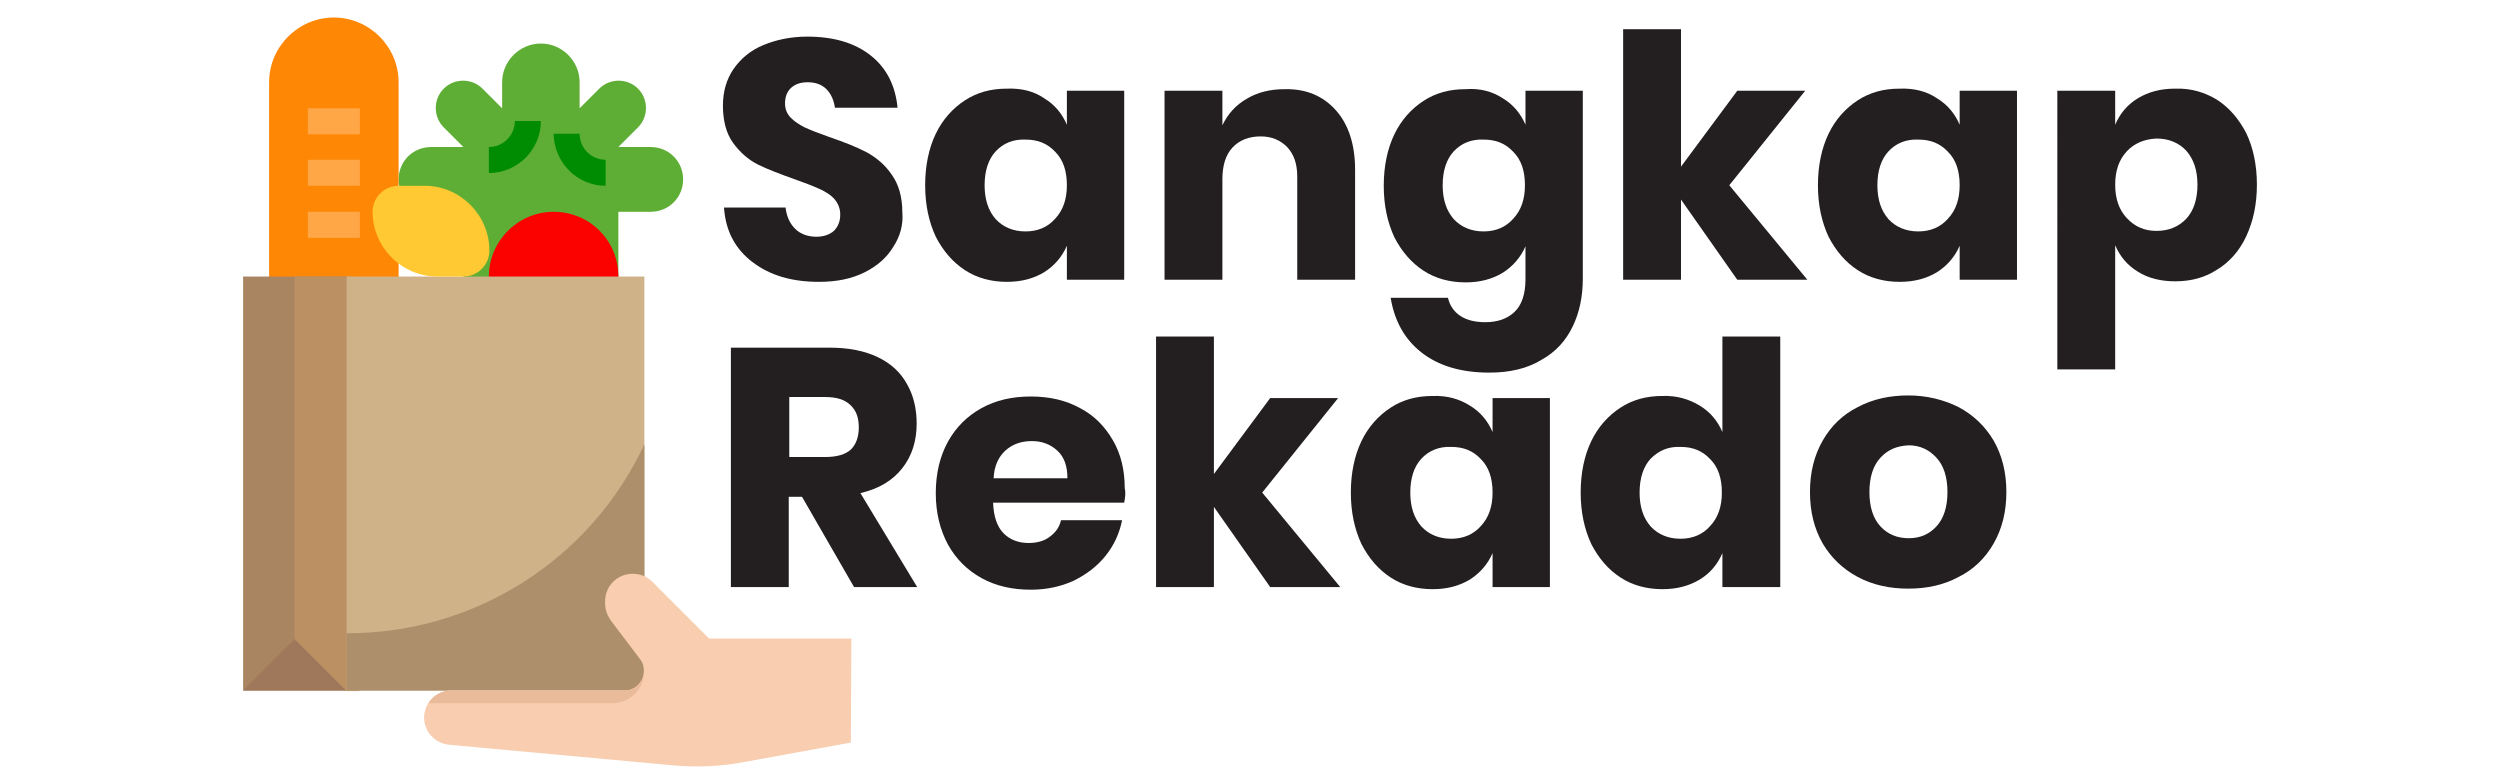
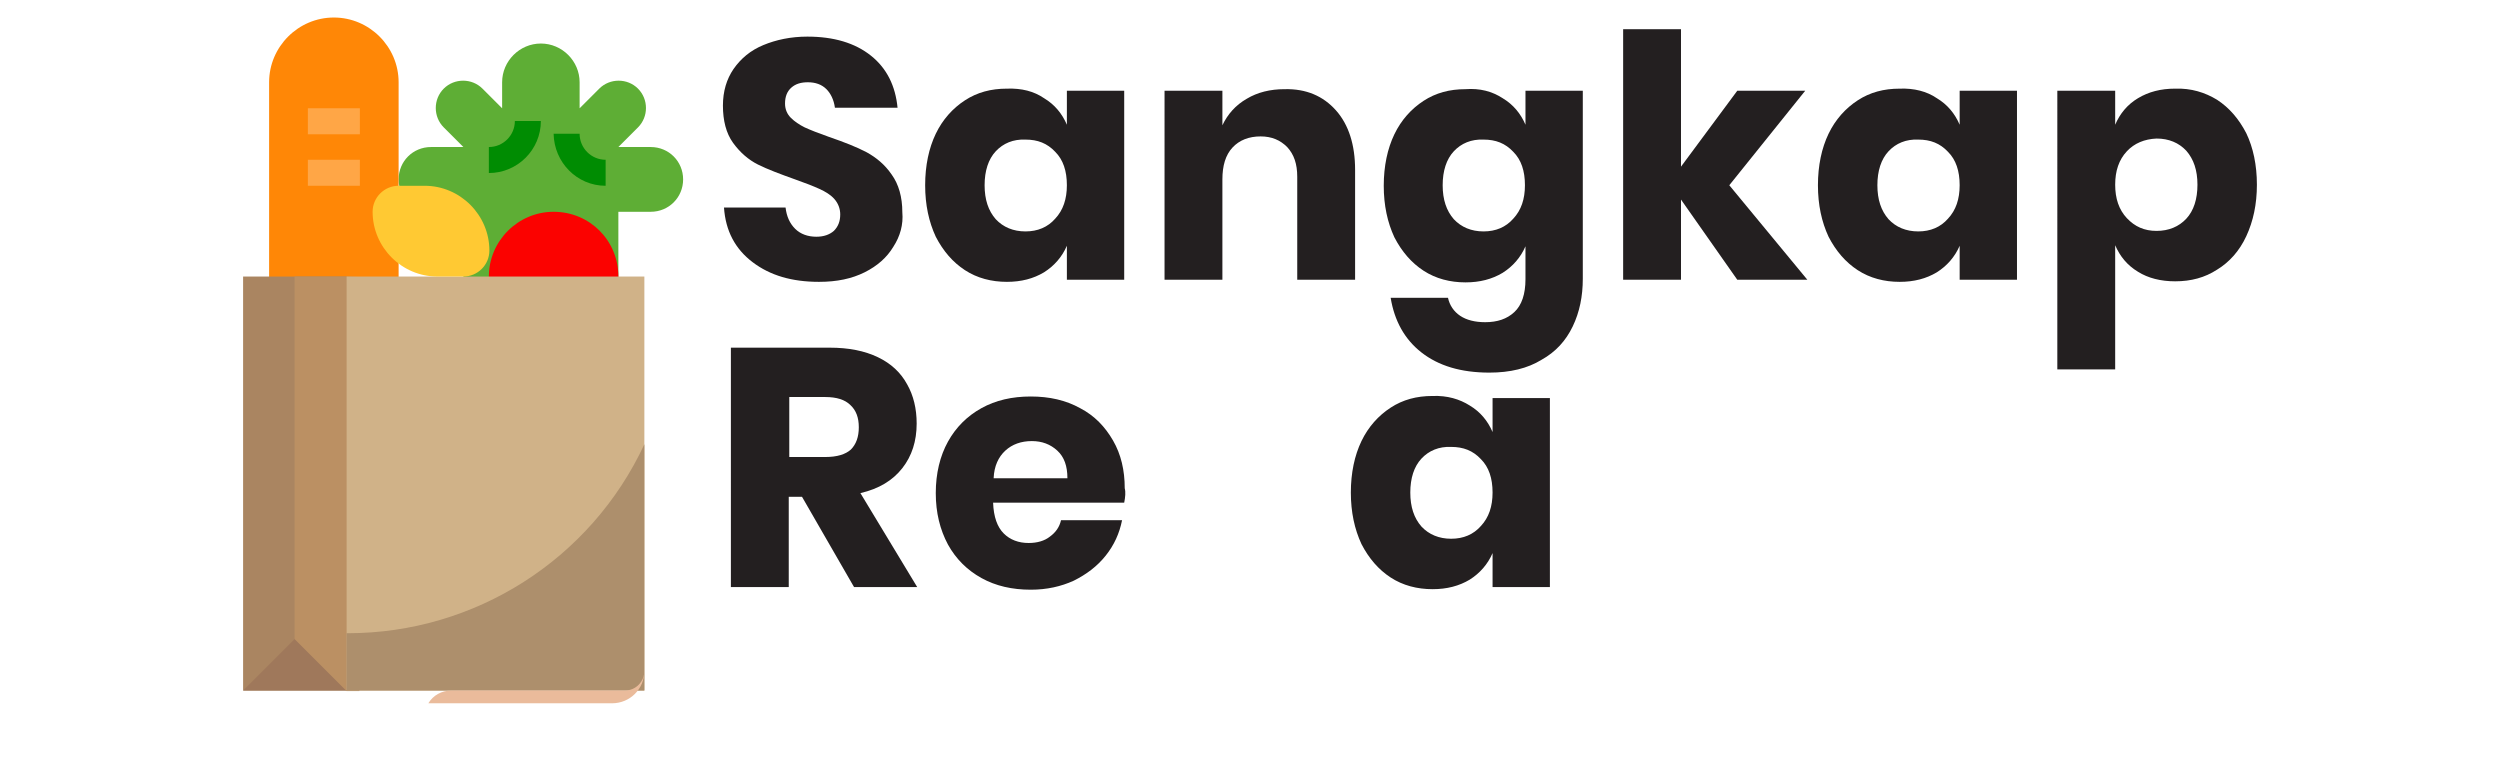
<svg xmlns="http://www.w3.org/2000/svg" version="1.1" id="Layer_1" x="0px" y="0px" viewBox="0 0 471 144.7" style="enable-background:new 0 0 471 144.7;" xml:space="preserve">
  <style type="text/css">
	.st0{fill:#231F20;}
	.st1{fill:#5EAE35;}
	.st2{fill:#FB0200;}
	.st3{fill:#FF8706;}
	.st4{fill:#AA8561;}
	.st5{fill:#9F785B;}
	.st6{fill:#BB9063;}
	.st7{fill:#FFA646;}
	.st8{fill:#D0B288;}
	.st9{fill:#008C02;}
	.st10{fill:#FFC933;}
	.st11{fill:#AD8F6C;}
	.st12{fill:#F9CDAF;}
	.st13{fill:#EABB9B;}
</style>
  <g>
    <g>
      <path class="st0" d="M168.3,46.5c-1.2,2-3,3.6-5.4,4.8s-5.2,1.8-8.6,1.8c-5.1,0-9.2-1.2-12.5-3.7s-5.1-5.9-5.4-10.3H148    c0.2,1.7,0.8,3,1.8,4s2.4,1.5,4,1.5c1.4,0,2.5-0.4,3.3-1.1c0.8-0.8,1.2-1.8,1.2-3.1c0-1.1-0.4-2.1-1.1-2.9    c-0.7-0.8-1.7-1.4-2.8-1.9s-2.6-1.1-4.6-1.8c-2.8-1-5.2-1.9-7-2.8s-3.4-2.3-4.7-4.1c-1.3-1.8-1.9-4.2-1.9-7c0-2.7,0.7-5,2-6.9    c1.4-2,3.2-3.5,5.6-4.5c2.4-1,5.2-1.6,8.3-1.6c5,0,9,1.2,12,3.6s4.6,5.7,5,9.8h-11.8c-0.2-1.5-0.8-2.7-1.6-3.5    c-0.9-0.9-2.1-1.3-3.5-1.3c-1.3,0-2.3,0.3-3.1,1s-1.2,1.7-1.2,3c0,1.1,0.4,2,1.1,2.7c0.7,0.7,1.6,1.3,2.6,1.8    c1.1,0.5,2.6,1.1,4.6,1.8c2.9,1,5.2,1.9,7.1,2.9c1.8,1,3.4,2.3,4.7,4.2c1.3,1.8,2,4.2,2,7.1C170.2,42.3,169.6,44.5,168.3,46.5z" />
      <path class="st0" d="M196.7,18.5c2,1.2,3.4,2.9,4.3,5v-6.4h10.8v35.6H201v-6.4c-0.9,2.1-2.4,3.8-4.3,5c-2,1.2-4.3,1.8-7,1.8    c-2.9,0-5.6-0.7-7.9-2.2c-2.3-1.5-4.1-3.6-5.5-6.3c-1.3-2.8-2-6-2-9.7s0.7-7,2-9.7s3.2-4.8,5.5-6.3s4.9-2.2,7.9-2.2    C192.5,16.6,194.8,17.2,196.7,18.5z M187.6,28.5c-1.4,1.5-2.1,3.7-2.1,6.4s0.7,4.8,2.1,6.4c1.4,1.5,3.3,2.3,5.6,2.3    s4.2-0.8,5.6-2.4c1.5-1.6,2.2-3.7,2.2-6.3c0-2.7-0.7-4.8-2.2-6.3c-1.5-1.6-3.3-2.3-5.6-2.3C190.9,26.2,189,27,187.6,28.5z" />
      <path class="st0" d="M251.7,20.8c2.4,2.7,3.6,6.5,3.6,11.2v20.7h-10.9V33.3c0-2.4-0.6-4.2-1.9-5.6c-1.3-1.3-2.9-2-5-2    c-2.2,0-4,0.7-5.3,2.1s-1.9,3.4-1.9,6v18.9h-10.9V17.1h10.9v6.5c1-2.1,2.5-3.8,4.6-5c2-1.2,4.4-1.8,7.1-1.8    C246.1,16.7,249.3,18.1,251.7,20.8z" />
      <path class="st0" d="M283.1,18.5c2,1.2,3.4,2.9,4.3,5v-6.4h10.8v35.4c0,3.3-0.6,6.3-1.9,9c-1.3,2.7-3.2,4.8-5.9,6.3    c-2.6,1.6-5.9,2.4-9.8,2.4c-5.4,0-9.6-1.3-12.8-3.8c-3.2-2.5-5.1-6-5.8-10.3h10.8c0.3,1.4,1.1,2.6,2.3,3.4    c1.2,0.8,2.8,1.2,4.7,1.2c2.3,0,4.1-0.6,5.5-1.9c1.4-1.3,2.1-3.4,2.1-6.2v-6.2c-0.9,2.1-2.4,3.8-4.3,5c-2,1.2-4.3,1.8-7,1.8    c-2.9,0-5.6-0.7-7.9-2.2s-4.1-3.6-5.5-6.3c-1.3-2.8-2-6-2-9.7s0.7-7,2-9.7s3.2-4.8,5.5-6.3s4.9-2.2,7.9-2.2    C278.8,16.6,281.1,17.2,283.1,18.5z M273.9,28.5c-1.4,1.5-2.1,3.7-2.1,6.4s0.7,4.8,2.1,6.4c1.4,1.5,3.3,2.3,5.6,2.3    c2.3,0,4.2-0.8,5.6-2.4c1.5-1.6,2.2-3.7,2.2-6.3c0-2.7-0.7-4.8-2.2-6.3c-1.5-1.6-3.3-2.3-5.6-2.3C277.2,26.2,275.3,27,273.9,28.5z    " />
-       <path class="st0" d="M327.3,52.7l-10.6-15.1v15.1h-10.9V5.5h10.9v25.9l10.6-14.3h12.8l-14.3,17.8l14.7,17.8    C340.5,52.7,327.3,52.7,327.3,52.7z" />
+       <path class="st0" d="M327.3,52.7l-10.6-15.1v15.1h-10.9V5.5h10.9v25.9l10.6-14.3h12.8l-14.3,17.8l14.7,17.8    C340.5,52.7,327.3,52.7,327.3,52.7" />
      <path class="st0" d="M364.9,18.5c2,1.2,3.4,2.9,4.3,5v-6.4H380v35.6h-10.8v-6.4c-0.9,2.1-2.4,3.8-4.3,5c-2,1.2-4.3,1.8-7,1.8    c-2.9,0-5.6-0.7-7.9-2.2s-4.1-3.6-5.5-6.3c-1.3-2.8-2-6-2-9.7s0.7-7,2-9.7s3.2-4.8,5.5-6.3s4.9-2.2,7.9-2.2    C360.6,16.6,363,17.2,364.9,18.5z M355.8,28.5c-1.4,1.5-2.1,3.7-2.1,6.4s0.7,4.8,2.1,6.4c1.4,1.5,3.3,2.3,5.6,2.3    c2.3,0,4.2-0.8,5.6-2.4c1.5-1.6,2.2-3.7,2.2-6.3c0-2.7-0.7-4.8-2.2-6.3c-1.5-1.6-3.3-2.3-5.6-2.3C359.1,26.2,357.2,27,355.8,28.5z    " />
      <path class="st0" d="M417.7,18.8c2.3,1.5,4.1,3.6,5.5,6.3c1.3,2.7,2,6,2,9.7s-0.7,6.9-2,9.7s-3.2,4.9-5.5,6.3    c-2.3,1.5-4.9,2.2-7.9,2.2c-2.7,0-5.1-0.6-7-1.8c-2-1.2-3.4-2.9-4.3-5v23.4h-10.9V17.1h10.9v6.4c0.9-2.1,2.3-3.8,4.3-5    s4.3-1.8,7-1.8C412.8,16.6,415.4,17.4,417.7,18.8z M400.7,28.5c-1.5,1.6-2.2,3.7-2.2,6.3s0.7,4.7,2.2,6.3s3.3,2.4,5.6,2.4    c2.3,0,4.2-0.8,5.6-2.3s2.1-3.7,2.1-6.4s-0.7-4.8-2.1-6.4c-1.4-1.5-3.3-2.3-5.6-2.3C404,26.2,402.1,27,400.7,28.5z" />
    </g>
    <g>
      <path class="st0" d="M160.9,110.6l-9.8-17h-2.5v17h-10.9V65.5h18.6c3.6,0,6.6,0.6,9.1,1.8c2.5,1.2,4.3,2.9,5.5,5.1    c1.2,2.1,1.8,4.6,1.8,7.4c0,3.3-0.9,6.1-2.7,8.4s-4.4,3.9-7.9,4.7l10.7,17.7C172.8,110.6,160.9,110.6,160.9,110.6z M148.7,86.1    h6.8c2.2,0,3.8-0.5,4.8-1.4c1-1,1.5-2.4,1.5-4.2c0-1.8-0.5-3.2-1.6-4.2c-1-1-2.6-1.5-4.7-1.5h-6.8V86.1z" />
      <path class="st0" d="M211.8,94.7h-24.7c0.1,2.7,0.8,4.6,2,5.8c1.2,1.2,2.8,1.8,4.7,1.8c1.6,0,3-0.4,4-1.2c1.1-0.8,1.8-1.8,2.1-3.1    h11.5c-0.5,2.5-1.5,4.7-3.1,6.7s-3.6,3.5-6,4.7c-2.4,1.1-5.1,1.7-8.1,1.7c-3.5,0-6.6-0.7-9.3-2.2s-4.8-3.6-6.3-6.3    c-1.5-2.8-2.3-6-2.3-9.7s0.8-7,2.3-9.7s3.6-4.8,6.3-6.3s5.8-2.2,9.3-2.2s6.6,0.7,9.3,2.2c2.7,1.4,4.7,3.5,6.2,6.1s2.2,5.6,2.2,9    C212.1,92.7,212,93.7,211.8,94.7z M199.2,84.9c-1.3-1.2-2.9-1.8-4.8-1.8c-2,0-3.7,0.6-5,1.8c-1.3,1.2-2.1,2.9-2.2,5.2h13.9    C201.1,87.8,200.5,86.1,199.2,84.9z" />
-       <path class="st0" d="M239.3,110.6l-10.6-15.1v15.1h-10.9V63.4h10.9v25.9L239.3,75h12.8l-14.3,17.8l14.7,17.8    C252.5,110.6,239.3,110.6,239.3,110.6z" />
      <path class="st0" d="M276.9,76.4c2,1.2,3.4,2.9,4.3,5V75H292v35.6h-10.8v-6.4c-0.9,2.1-2.4,3.8-4.3,5c-2,1.2-4.3,1.8-7,1.8    c-2.9,0-5.6-0.7-7.9-2.2s-4.1-3.6-5.5-6.3c-1.3-2.8-2-6-2-9.7s0.7-7,2-9.7c1.3-2.7,3.2-4.8,5.5-6.3s4.9-2.2,7.9-2.2    C272.7,74.5,275,75.2,276.9,76.4z M267.8,86.4c-1.4,1.5-2.1,3.7-2.1,6.4c0,2.7,0.7,4.8,2.1,6.4c1.4,1.5,3.3,2.3,5.6,2.3    c2.3,0,4.2-0.8,5.6-2.4c1.5-1.6,2.2-3.7,2.2-6.3c0-2.7-0.7-4.8-2.2-6.3c-1.5-1.6-3.3-2.3-5.6-2.3    C271.1,84.1,269.2,84.9,267.8,86.4z" />
-       <path class="st0" d="M320.2,76.4c2,1.2,3.4,2.9,4.3,5v-18h10.9v47.2h-10.9v-6.4c-0.9,2.1-2.3,3.8-4.3,5s-4.3,1.8-7,1.8    c-2.9,0-5.6-0.7-7.9-2.2s-4.1-3.6-5.5-6.3c-1.3-2.8-2-6-2-9.7s0.7-7,2-9.7s3.2-4.8,5.5-6.3s4.9-2.2,7.9-2.2    C315.9,74.5,318.2,75.2,320.2,76.4z M311,86.4c-1.4,1.5-2.1,3.7-2.1,6.4c0,2.7,0.7,4.8,2.1,6.4c1.4,1.5,3.3,2.3,5.6,2.3    c2.3,0,4.2-0.8,5.6-2.4c1.5-1.6,2.2-3.7,2.2-6.3c0-2.7-0.7-4.8-2.2-6.3c-1.5-1.6-3.3-2.3-5.6-2.3C314.3,84.1,312.5,84.9,311,86.4z    " />
-       <path class="st0" d="M369,76.7c2.8,1.5,5,3.6,6.6,6.3c1.6,2.8,2.4,6,2.4,9.7s-0.8,6.9-2.4,9.7c-1.6,2.8-3.8,4.9-6.6,6.3    c-2.8,1.5-5.9,2.2-9.5,2.2c-3.5,0-6.7-0.7-9.5-2.2s-5-3.6-6.6-6.3c-1.6-2.8-2.4-6-2.4-9.7s0.8-6.9,2.4-9.7    c1.6-2.8,3.8-4.9,6.6-6.3c2.8-1.5,6-2.2,9.5-2.2S366.2,75.3,369,76.7z M354.3,86.2c-1.4,1.5-2.1,3.7-2.1,6.5s0.7,5,2.1,6.5    s3.2,2.2,5.3,2.2c2.1,0,3.8-0.7,5.2-2.2c1.4-1.5,2.1-3.7,2.1-6.5s-0.7-5-2.1-6.5s-3.1-2.3-5.2-2.3C357.4,84,355.7,84.7,354.3,86.2    z" />
    </g>
    <g id="flat">
      <path class="st1" d="M87.3,59.4V39.9h-6.1c-3.4,0-6.1-2.7-6.1-6.1s2.7-6.1,6.1-6.1h6.1L83.6,24c-2-2-2-5.3,0-7.3s5.3-2,7.3,0    l3.7,3.7v-4.9c0-4,3.3-7.3,7.3-7.3s7.3,3.3,7.3,7.3v4.9l3.7-3.7c2-2,5.3-2,7.3,0s2,5.3,0,7.3l-3.7,3.7h6.1c3.4,0,6.1,2.7,6.1,6.1    s-2.7,6.1-6.1,6.1h-6.1v19.5C116.5,59.4,87.3,59.4,87.3,59.4z" />
      <path class="st2" d="M104.3,39.9c-6.7,0-12.2,5.5-12.2,12.2v2.4h24.4v-2.4C116.5,45.3,111.1,39.9,104.3,39.9z" />
      <path class="st3" d="M50.7,56.9V15.5c0-6.7,5.5-12.2,12.2-12.2s12.2,5.5,12.2,12.2v41.4H50.7z" />
      <path class="st4" d="M45.8,52.1h19.5v78H45.8V52.1z" />
      <path class="st5" d="M45.8,130.1l9.8-9.8l9.8,9.8H45.8z" />
      <path class="st6" d="M65.3,52.1h-9.8v68.3l9.8,9.8h2.4v-78L65.3,52.1L65.3,52.1z" />
      <g>
        <path class="st7" d="M58,20.4h9.8v4.9H58V20.4z" />
        <path class="st7" d="M58,30.1h9.8V35H58V30.1z" />
-         <path class="st7" d="M58,39.9h9.8v4.9H58V39.9z" />
      </g>
      <path class="st8" d="M65.3,52.1h56.1v78H65.3V52.1z" />
      <path class="st9" d="M92.1,32.6v-4.9c2.7,0,4.9-2.2,4.9-4.9h4.9C101.9,28.2,97.5,32.6,92.1,32.6z" />
      <path class="st9" d="M114.1,35c-5.4,0-9.7-4.4-9.8-9.8h4.9c0,2.7,2.2,4.9,4.9,4.9V35z" />
      <path class="st10" d="M70.2,39.9c0,6.7,5.5,12.2,12.2,12.2h4.9c2.7,0,4.9-2.2,4.9-4.9C92.2,40.5,86.7,35,80,35h-4.9    C72.4,35,70.2,37.2,70.2,39.9z" />
      <path class="st11" d="M65.5,119.3c-0.1,0-0.1,0-0.2,0v10.8h56.1V83.7C111.3,105.4,89.5,119.3,65.5,119.3z" />
-       <path class="st12" d="M160.4,120.3h-26.8l-10.7-10.7c-1-1-2.3-1.5-3.7-1.5c-2.9,0-5.2,2.3-5.2,5.2l0,0v0.4c0,1.1,0.4,2.2,1,3.1    l5.6,7.4c0.5,0.6,0.7,1.3,0.7,2.1v0.1c0,2-1.6,3.7-3.7,3.7l0,0H85c-2.8,0-5.1,2.3-5.1,5.1l0,0c0,2.6,2,4.8,4.6,5.1l42.4,3.9    c4.4,0.4,8.8,0.2,13.1-0.6l20.3-3.7L160.4,120.3z" />
      <path class="st13" d="M115.3,132.5c3.4,0,6.1-2.7,6.1-6.1l0,0c0,2-1.6,3.7-3.7,3.7l0,0H85c-1.8,0-3.4,0.9-4.3,2.4H115.3z" />
    </g>
  </g>
</svg>